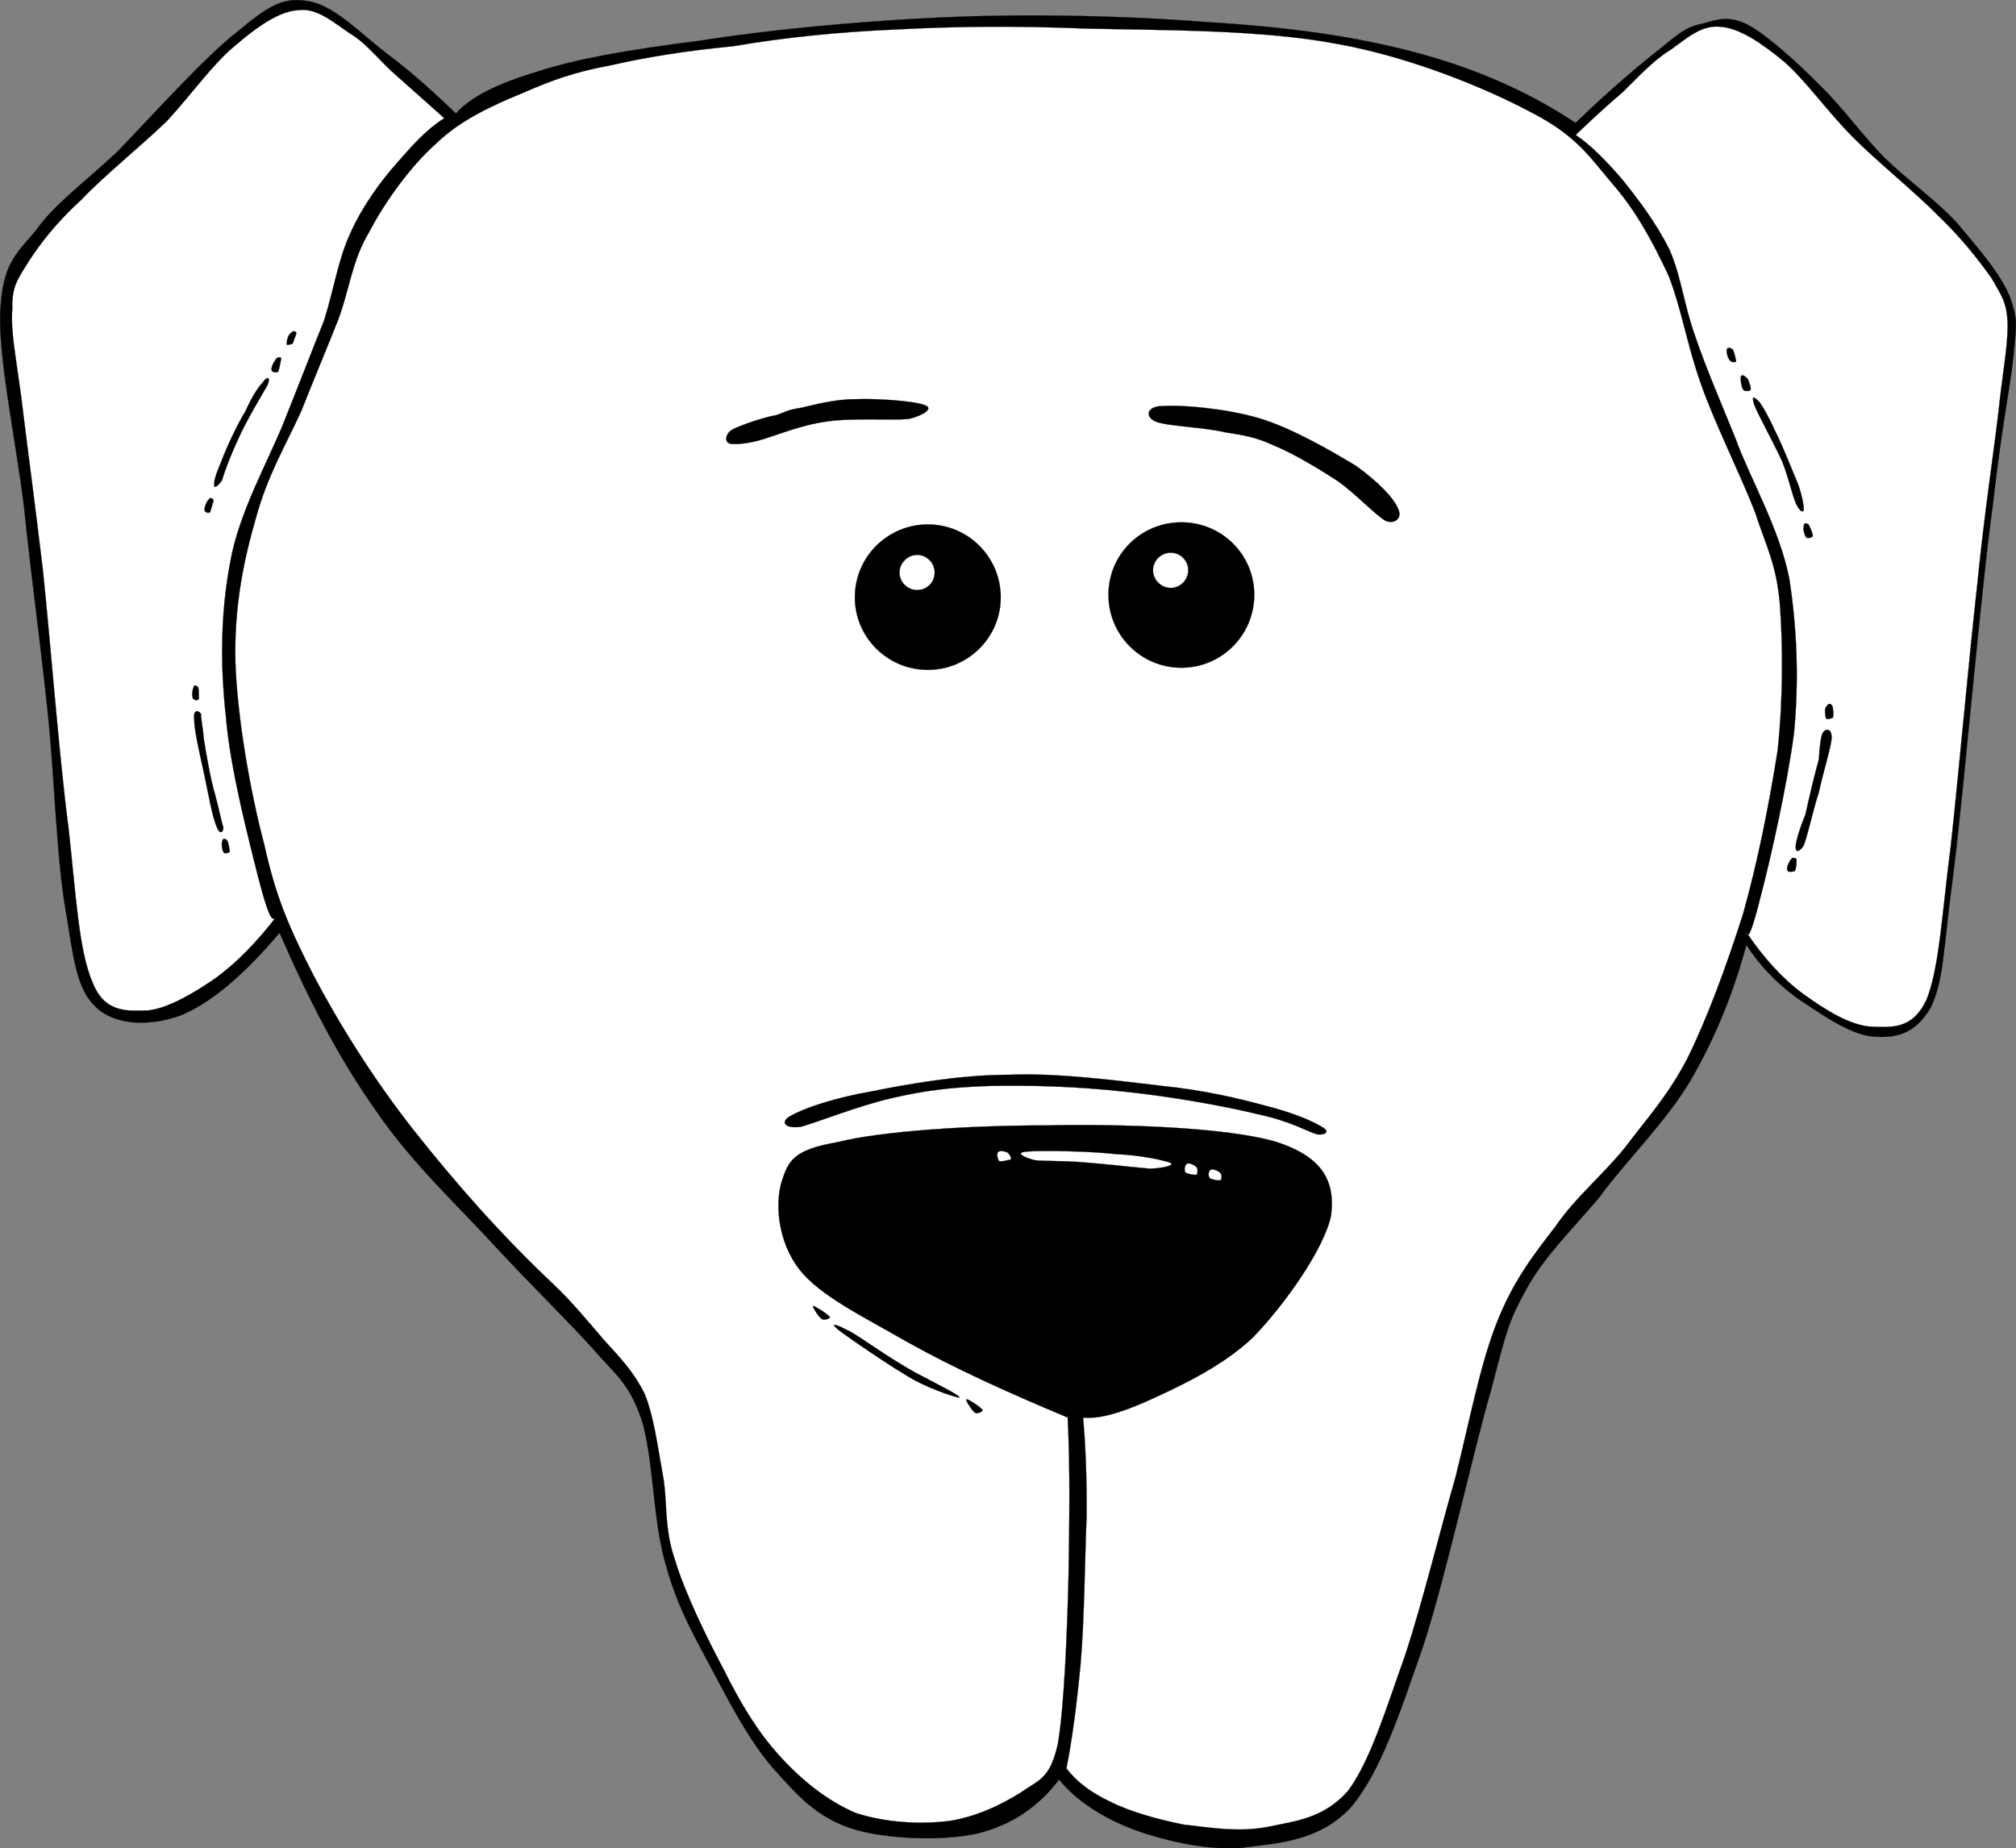
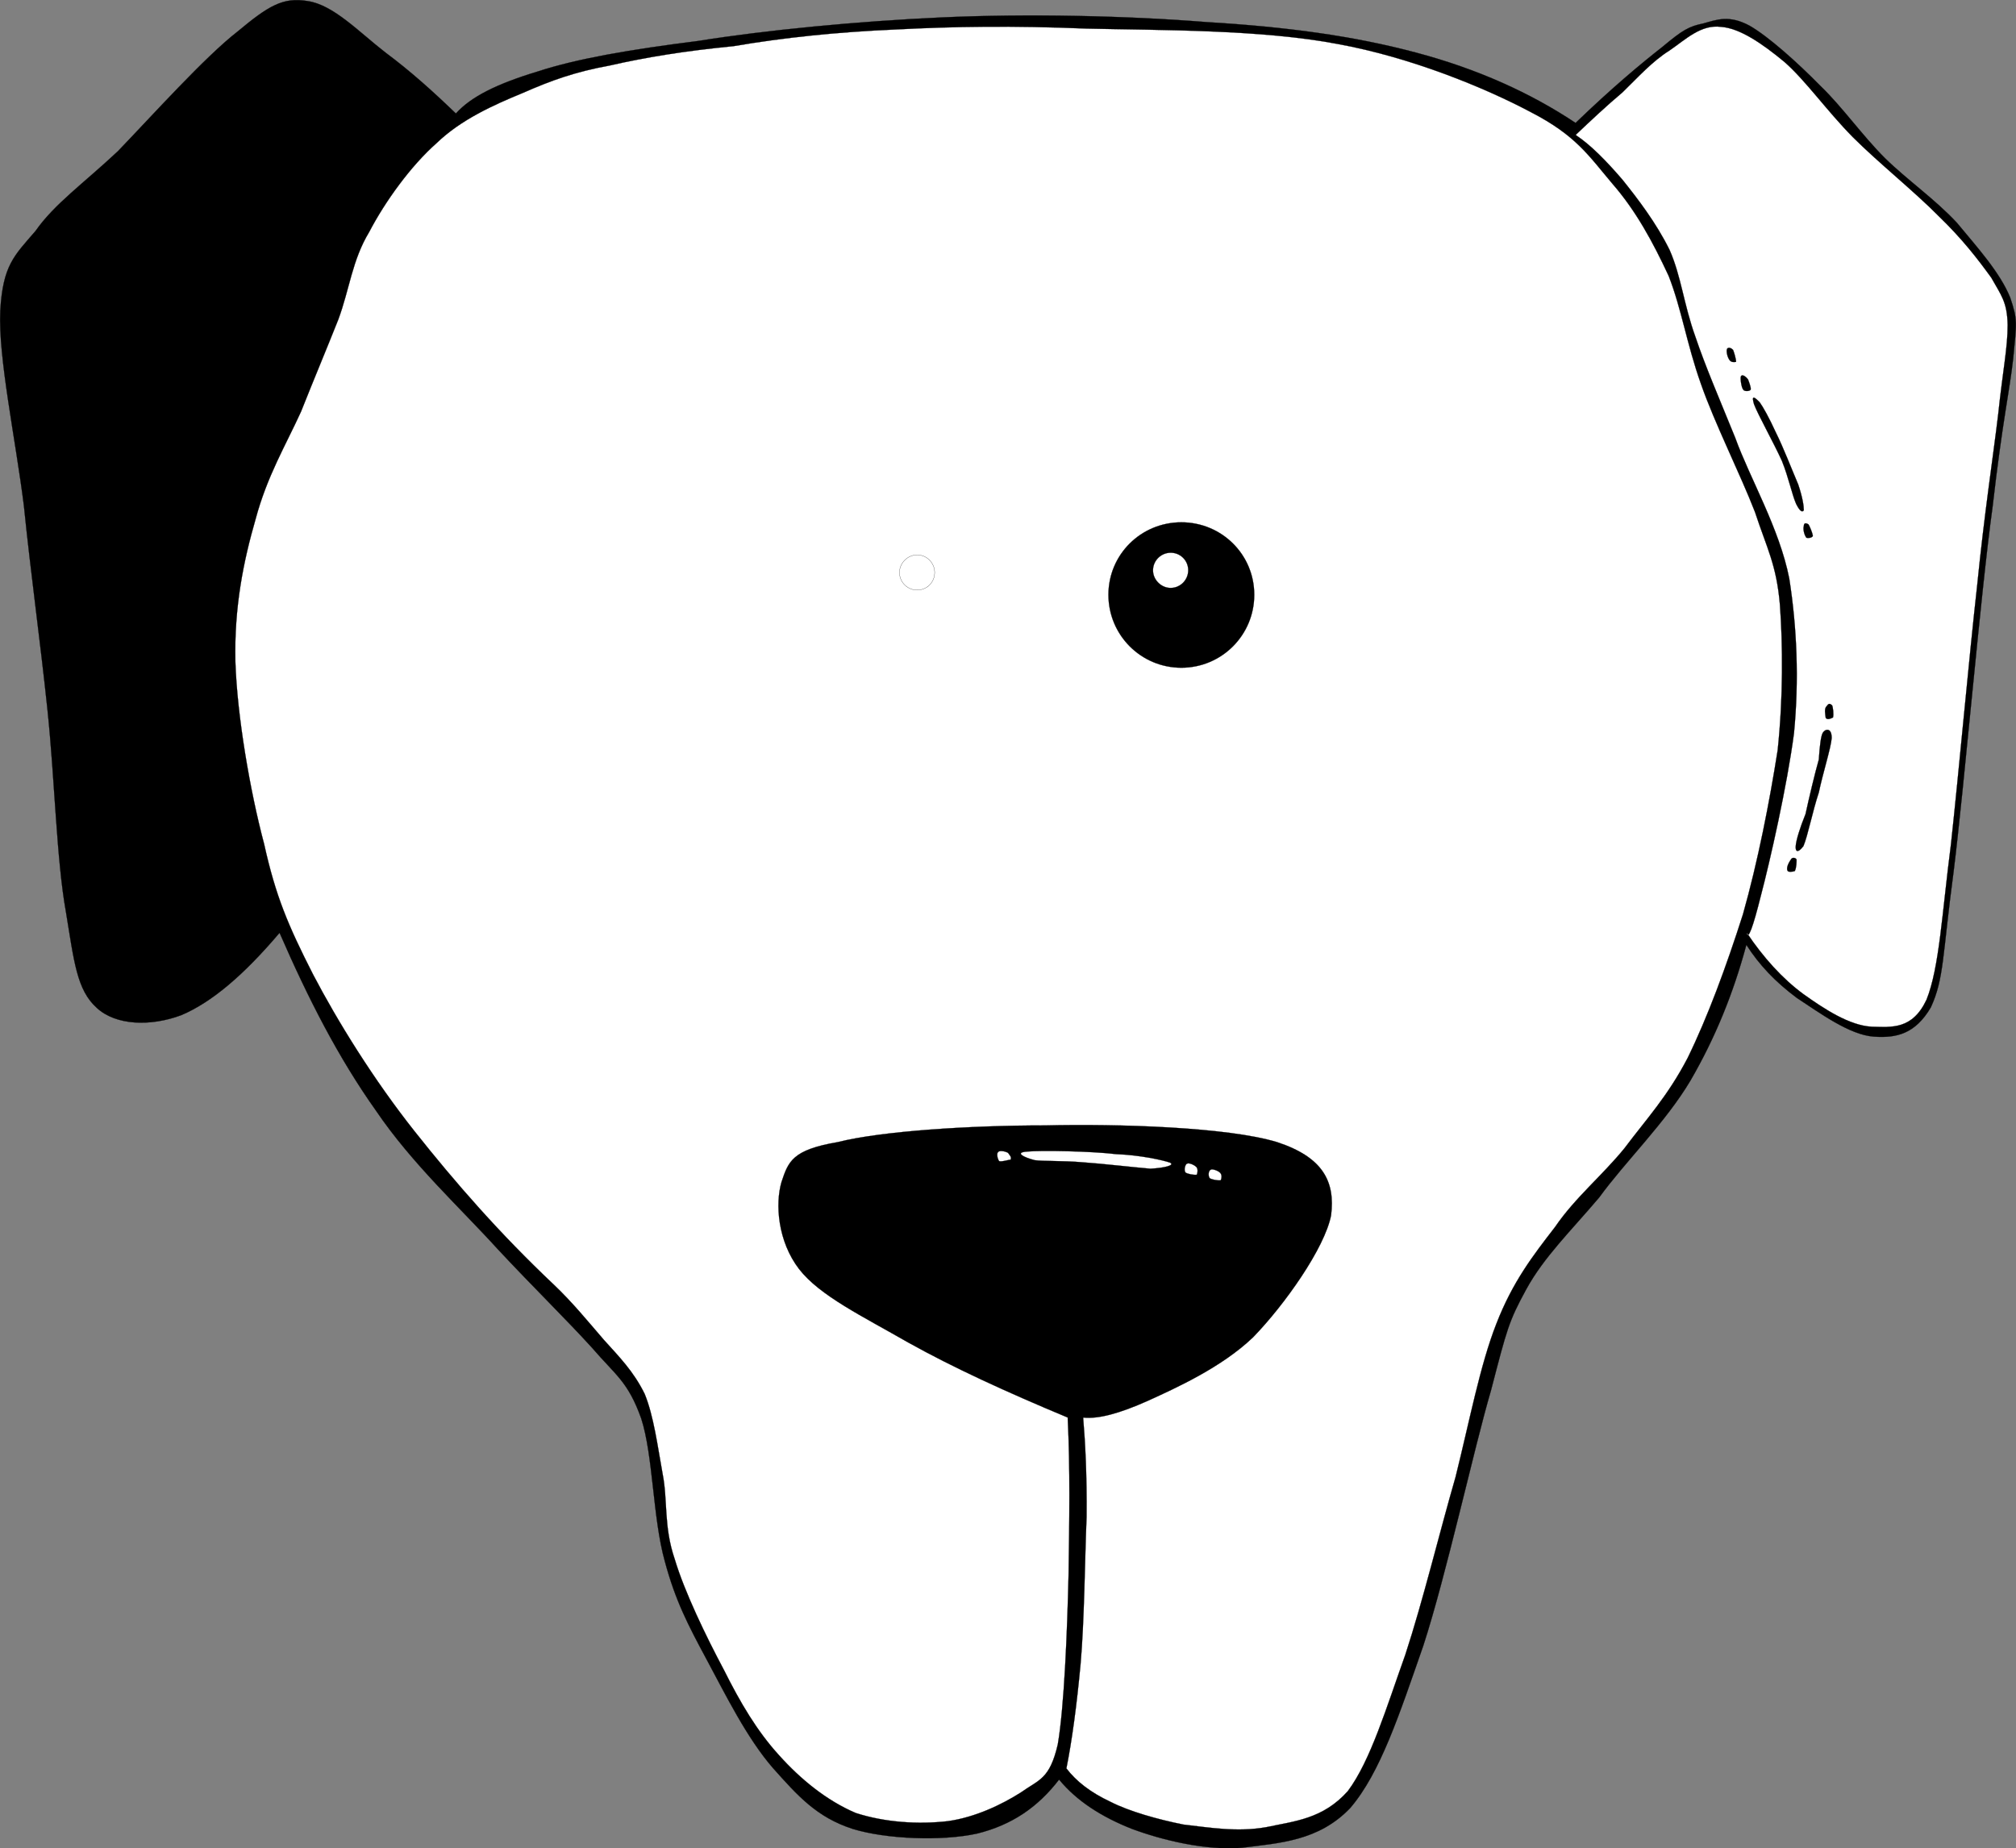
<svg xmlns="http://www.w3.org/2000/svg" version="1.0" viewBox="0 0 358.626 328.853">
  <rect x="0" y="0" width="358.626" height="328.853" fill="#808080" stroke="none" />
  <g stroke="#000" stroke-width=".036" stroke-miterlimit="10" fill-rule="evenodd">
    <path d="M81.099 20.195c-4.122-3.968-8.013-7.479-12.515-10.836C63.851 5.696 59.348.887 54.77.2c-4.426-.762-7.021.84-12.517 5.419-5.799 4.503-15.263 15.034-21.292 21.293-6.105 5.724-11.294 9.387-14.652 14.194C2.492 45.533.508 47.212.051 55.301c-.382 8.318 2.67 22.514 4.197 34.647 1.221 12.062 2.9 23.962 4.197 36.332 1.297 12.28 1.603 26.63 3.281 35.94 1.45 8.78 1.908 13.89 5.495 17.1 3.358 3.12 9.54 3.35 15.034 1.29 5.418-2.29 11.142-7.17 17.477-14.65 5.113 11.75 10.455 22.21 17.171 31.67 6.411 9.46 15.109 17.4 21.672 24.65 6.335 6.79 12.215 12.52 16.715 17.48 4.27 4.96 6.41 6.02 8.77 12.59 2.14 6.56 2.06 17.78 4.2 25.41 1.91 7.1 4.12 11.3 7.48 17.56 3.28 6.1 7.1 13.88 11.75 19.23 4.43 4.96 7.79 8.77 14.2 10.84 5.95 1.83 15.87 2.21 22.13.83 6.18-1.52 10.84-4.73 14.58-9.61 3.13 3.81 7.55 6.64 12.97 8.78 5.34 1.98 13.05 3.89 19.61 3.35 6.49-.84 13.59-1.14 19.24-7.1 5.34-6.26 8.69-16.56 12.97-28.84 4.12-12.67 8.93-34.8 12.06-45.49 2.82-10.84 3.13-12.21 6.26-17.93 3.13-5.73 7.93-10.38 12.97-16.33 4.66-6.42 11.83-13.36 16.26-20.84 4.42-7.63 7.63-15.57 9.92-24.11 2.29 3.58 5.19 6.63 9 9.46 3.97 2.59 9.31 6.56 13.66 6.87 4.12.3 7.41-.54 10.15-5.19 2.37-5.12 2.06-9.24 4.05-24.12 1.9-15.18 4.81-49.6 6.94-64.944 1.76-15.34 2.98-20.299 3.67-26.405.61-6.411.83-6.792-.54-10.837-1.83-4.503-5.87-8.929-9.46-13.279-3.89-4.198-8.85-7.632-12.82-11.524-4.12-4.122-7.56-9.082-11.45-12.822-4.12-4.197-9.31-8.852-12.67-10.76-3.59-1.908-5.72-1.069-8.16-.382-2.6.534-3.67 1.145-7.33 4.197-3.89 3.052-8.93 7.25-15.42 13.508-8.01-5.342-17.47-9.616-28.39-12.515-11.14-2.977-23.12-4.58-37.16-5.419-14.27-1.145-32.05-1.527-47.17-.839-15.18.686-31.52 2.289-43.42 4.197-12.06 1.525-21.45 3.129-28.466 5.418-7.325 2.216-11.905 4.506-14.575 7.481z" />
-     <path d="M49.122 163.14c-3.358 4.35-6.792 7.93-10.608 10.76-3.892 2.74-8.624 5.49-12.135 5.87-3.663.08-7.632.54-9.845-4.81-2.519-5.72-2.976-15.33-4.35-27.7-1.679-12.67-3.206-33.12-4.579-46.02-1.527-12.817-2.9-22.891-3.816-30.522-1.068-7.938-1.907-11.83-1.602-15.799-.076-4.121.993-5.266 2.9-8.395 2.136-3.281 4.96-6.944 9.386-10.99 4.045-4.273 10.609-9.54 15.264-14.042 4.351-4.731 8.09-10.074 12.058-13.355 3.816-3.281 7.861-6.182 11.295-6.334 3.282-.458 6.257 2.213 9.235 4.198 2.976 1.754 5.266 4.96 8.318 7.554 2.9 2.595 5.419 4.809 8.394 7.48-2.975 1.832-5.493 4.58-8.394 7.938-2.899 3.204-6.257 7.86-8.318 12.516-2.137 4.579-2.901 9.845-4.657 15.492-2.213 5.495-4.197 10.685-7.096 17.935-2.824 7.098-8.089 16.255-9.616 25.104-1.679 8.7-1.831 18.09-.763 27.55.763 9.47 4.274 22.59 5.8 28.77 1.602 6.03 2.366 8.02 3.129 6.8z" fill="#fff" />
-     <path d="M39.506 85.446c.458-1.679 1.527-4.426 2.9-7.402 1.374-3.129 4.198-7.785 5.189-9.54.688-1.832-.381-1.298-.839-.458-.686.611-1.984 2.595-3.053 5.037-1.45 2.366-3.357 6.411-4.273 8.854-.916 2.213-1.45 3.586-1.298 4.425-.152.534.611.228 1.374-.916zM37.216 88.804c-.458.305-.84 1.374-.84 1.984.153.306.382.534.993.382.152-.458.458-1.602.611-1.984.076-.535-.764-.764-.764-.382zM48.893 64.23c-.305.305-.764 1.374-.534 1.756.229.229.611.381 1.145.152.152-.382.534-2.365.534-2.442-.458-.229-.84-.154-1.145.534zM51.717 59.27c-.534.381-.764 1.449-.687 2.06.077.077.534 0 1.068-.229.077-.458.688-1.679.611-1.908-.381-.457-.611-.229-.992.077zM34.546 128.03c0 1.91.991 6.11 1.755 9.62.687 3.13 1.45 7.78 2.289 9.54.458 1.29 1.145.99 1.145 0-.381-1.07-.763-3.29-1.449-5.73-.839-2.82-1.604-7.32-1.985-9.69-.229-2.52-.61-4.2-.534-4.73-.459-.76-1.45-.84-1.221.99zM34.469 122.23c-.229.38-.381 1.45-.152 2.06.229.23.686.46 1.068.08-.077-.61.076-1.68-.153-2.06-.076-.31-.915-.54-.763-.08zM39.583 149.55c-.229.31-.152 1.61.229 2.14.076.23.916.07 1.068-.15-.076-.61-.229-1.68-.458-1.99-.229-.38-.916-.38-.839 0z" />
    <path d="M310.73 165.96c2.98 4.43 6.34 8.16 10.08 10.91 3.74 2.67 8.16 5.57 12.13 5.8 3.59.08 7.25.54 9.77-4.81 2.29-5.72 2.75-15.33 4.35-27.7 1.38-12.67 3.21-33.12 4.66-46.02 1.3-12.971 2.82-22.739 3.74-30.448.84-7.938 1.68-11.752 1.68-15.873-.08-4.121-1.15-5.266-2.9-8.396-2.37-3.282-5.19-6.945-9.39-10.989-4.2-4.274-10.76-9.54-15.26-14.043-4.66-4.731-8.4-10.073-12.14-13.355-4.04-3.358-8.01-6.029-11.29-6.258-3.59-.458-6.26 2.213-9.16 4.197-3.06 1.908-5.65 4.808-8.4 7.479-2.9 2.443-5.57 4.961-8.31 7.555 2.74 1.833 5.41 4.58 8.31 7.938 2.75 3.435 6.03 7.708 8.4 12.515 2.06 4.656 2.52 9.693 4.58 15.416 1.83 5.419 4.19 10.838 7.1 18.011 2.59 7.175 7.86 16.104 9.61 25.031 1.37 8.7 1.76 18.09.84 27.55-1.22 9.31-4.27 22.75-5.88 28.85-1.45 5.8-2.29 8.01-2.52 6.64z" fill="#fff" />
    <path d="M319.51 89.643c-.76-1.755-1.3-4.578-2.52-7.631-1.45-3.206-4.27-8.243-4.96-10.075-.53-1.754.08-1.297.99-.381.61.839 1.68 2.747 2.9 5.417 1.3 2.596 2.83 6.563 3.97 9.235.77 2.289.99 3.815.99 4.578-.3.461-.76.079-1.37-1.143zM321.72 93.307c.23.381.69 1.45.77 2.061-.23.382-.92.382-1.15.306-.46-.611-.61-1.679-.46-2.061 0-.612.38-.612.84-.306zM310.96 67.511c.08.229.61 1.527.46 1.832-.23.306-1.14.306-1.3 0-.38-.382-.61-2.366-.38-2.442.16-.305.77 0 1.22.61zM308.29 62.246c.15.306.54 1.603.54 2.136-.46.077-.84.077-1.15-.305-.46-.609-.61-1.679-.46-1.983.08-.23.54-.383 1.07.152zM325.84 131.31c-.15 1.83-1.6 6.34-2.29 9.69-1.06 3.13-1.98 7.79-2.74 9.54-.99 1.3-1.45 1-1.37 0 .07-1.06.76-3.28 1.75-5.72.61-2.82 1.68-7.32 2.36-9.69.16-2.52.39-4.2.69-4.73.38-.69 1.6-1.07 1.6.91zM325.92 125.51c.15.31.31 1.61.15 2.14-.45.23-.99.46-1.29.08-.08-.61-.31-1.68.15-2.07.3-.45.53-.61.99-.15zM319.59 152.91c0 .38 0 1.45-.31 2.06-.38.15-1.22.23-1.3-.07-.3-.62.39-1.68.61-1.99.16-.38.77-.38 1 0z" />
    <path d="M130.48 8.214c-8.63.839-15.65 1.983-21.98 3.434-6.26 1.145-10.458 2.672-15.495 4.885-5.19 2.136-10.991 4.731-15.341 8.929-4.578 4.045-9.158 10.379-11.981 15.798-3.052 5.037-3.511 10.226-5.495 15.568-2.06 5.19-4.273 10.456-6.64 16.408-2.747 6.028-6.029 11.447-8.09 19.156-2.136 7.402-3.815 15.568-3.586 25.338.305 9.61 2.594 22.97 5.113 32.43 2.06 9.31 4.273 14.5 8.7 23.2 4.35 8.32 10.76 18.7 18.086 27.94 7.25 9.15 15.188 18.23 24.727 27.24 3.362 3.2 6.032 6.49 8.932 9.85 2.75 3.05 5.26 5.57 7.25 9.61 1.6 3.9 2.29 9.24 3.2 14.27.92 4.66.16 9.31 2.14 15.11 1.76 5.88 5.57 13.74 8.78 19.77 2.9 5.8 5.87 10.84 9.76 15.11 3.82 4.27 8.48 8.09 13.67 10.3 5.19 1.68 11.14 2.06 16.41 1.45 4.88-.69 9.61-2.97 12.97-5.11 3.2-2.29 5.11-2.29 6.56-8.55 1.15-6.72 1.68-20.15 1.91-29.99.15-9.92.3-18.93-.15-28.16-10.99-4.58-20.46-8.93-28.39-13.36-8.09-4.65-15.72-8.31-19.39-13.05-3.81-4.96-4.27-11.6-3.13-15.49 1.22-3.66 1.91-5.72 10-7.1 7.86-1.98 23.58-2.97 36.86-2.97 13.05-.31 32.51.3 41.29 2.97 8.17 2.68 10.38 7.02 9.61 13.05-1.14 5.8-8.24 15.88-13.88 21.68-5.58 5.34-13.67 9-18.7 11.29-5.12 2.29-8.86 3.28-11.52 2.98.38 4.5.68 10.3.61 17.7-.31 7.41-.39 18.48-1.07 26.18-.69 7.4-1.53 13.59-2.52 18.55 1.75 2.29 4.27 4.27 7.86 5.95 3.28 1.68 8.39 3.13 12.97 4.04 4.73.54 9.54 1.38 14.73.46 5.04-1.07 10.08-1.45 14.5-6.41 4.05-5.42 6.87-14.88 10.23-24.27 3.13-9.54 6.1-21.82 8.93-31.59 2.52-10.08 4.35-19.85 7.25-27.25 2.9-7.48 6.49-12.13 10.45-17.25 3.59-5.26 8.4-9.15 12.37-14.04 3.89-5.19 7.63-9.16 11.21-16.02 3.59-7.33 6.87-16.26 9.85-25.57 2.67-9.46 4.73-20 6.18-29.23.99-9.46.92-18.7.39-25.95-.62-7.09-2.3-9.918-4.43-16.405-2.6-6.716-7.18-15.798-9.62-22.818-2.52-7.098-3.43-13.279-5.72-19.156-2.83-6.105-5.88-11.677-10-16.409-4.2-4.96-6.49-8.623-14.5-12.744-8.17-4.351-21.37-9.77-34.34-12.134-13.59-2.595-31.45-2.442-44.72-2.748-13.13-.534-23.51-.381-33.81.153-10.61.457-20.08 1.448-29 2.975z" fill="#fff" />
-     <path d="M152.07 106.28c0 7.1 5.8 12.9 12.98 12.9 7.17 0 12.97-5.8 12.97-12.9 0-7.173-5.8-12.974-12.97-12.974-7.18.001-12.98 5.801-12.98 12.974z" />
    <path d="M160.01 101.85c0 1.76 1.45 3.13 3.13 3.13 1.75 0 3.13-1.37 3.13-3.13 0-1.67-1.38-3.125-3.13-3.125-1.68.001-3.13 1.455-3.13 3.125z" fill="#fff" />
    <path d="M197.18 105.82c0 7.18 5.8 12.98 12.97 12.98s12.97-5.8 12.97-12.98c0-7.172-5.8-12.894-12.97-12.894s-12.97 5.722-12.97 12.894z" />
    <path d="M205.11 101.47c0 1.68 1.45 3.13 3.13 3.13 1.76 0 3.13-1.45 3.13-3.13a3.093 3.093 0 00-3.13-3.127c-1.68 0-3.13 1.374-3.13 3.127z" fill="#fff" />
-     <path d="M142.53 72.548c2.37-.534 5.88-1.526 9.69-1.526 3.59-.153 10.54.305 12.29 1.068 1.68.534-.23 1.831-2.82 2.441-3.05.305-10.07-.229-14.58.459-4.65.609-9.08 2.519-12.05 3.358-2.9.763-4.51.686-5.12.609-1.22-.304-.84-1.831.31-2.519 1.45-.762 5.57-2.213 7.93-2.594 1.84-.685 1.91-.914 4.35-1.296zM207.02 72.243c3.05-.229 10.84.382 16.87 2.138 5.72 1.679 12.89 5.8 17.4 8.547 3.89 2.824 6.63 5.648 7.4 7.555.84 1.604-.46 2.824-2.14 2.213-1.83-.991-5.34-4.807-8.47-7.02-3.44-2.29-8.24-5.113-11.45-6.412-3.28-1.526-5.42-1.831-8.77-2.365-3.82-.916-10.38-1.068-12.29-1.907-1.99-.841-1.6-2.825 1.45-2.749zM140.78 198.47c2.06-1.22 7.55-3.13 14.12-4.27 6.48-1.3 15.79-2.98 24.65-2.98 8.54-.38 19.46 1.07 27.17 1.98 7.55.77 13.58 2.22 18.39 3.52 4.81 1.22 8.24 2.67 9.99 3.74 1.45.76.92 1.52-.76 1.37-1.83-.53-4.65-2.29-10.22-3.51-6.19-1.53-16.03-3.28-24.27-4.12-8.47-.92-16.72-1.15-23.81-.99-7.03.23-11.68.84-17.25 2.13-5.8 1.3-13.28 4.28-16.26 5.12-3.13.45-3.81-1-1.75-1.99zM149.17 236.63c1.99 1.52 9.47 6.64 13.36 8.85 3.51 1.91 8.39 3.44 8.16 3.13-.38-.76-7.17-3.81-10.37-5.88-3.59-2.13-7.33-4.88-9.16-5.87-2.06-1.07-3.9-1.83-1.99-.23zM144.67 232.35c-.31-.07.92 1.99 1.6 2.37.54.15 1.3-.08 1.38-.38-.46-.61-2.83-2.06-2.98-1.99zM171.92 248.99c-.31-.07.99 1.99 1.52 2.37.54.23 1.3-.23 1.38-.46-.31-.54-2.75-2.14-2.9-1.91z" />
    <path d="M182.75 204.88c2.37-.23 11.37-.08 15.8.46 4.2.15 8.39 1.07 9.61 1.52.84.46-.91.92-3.51 1.07-2.82-.23-8.62-.91-12.05-1.14-3.59-.31-7.03-.16-8.55-.38-1.83-.46-3.74-1.38-1.3-1.53zM211.22 207.02c.23-.15 1.14.15 1.6.61.31.3.23 1.07.08 1.37-.61.08-1.68-.15-1.99-.38-.38-.38-.07-1.6.31-1.6zM215.42 208.09c.15-.16 1.29.15 1.67.61.31.38.23.91.08 1.29-.61.08-1.68-.15-1.98-.38-.31-.45-.23-1.37.23-1.52zM177.56 204.96c.23-.31 1.22-.16 1.76.15.23.38.68.69.46 1.22-.38 0-1.76.46-2.06.23-.31-.46-.46-1.37-.16-1.6z" fill="#fff" />
  </g>
</svg>